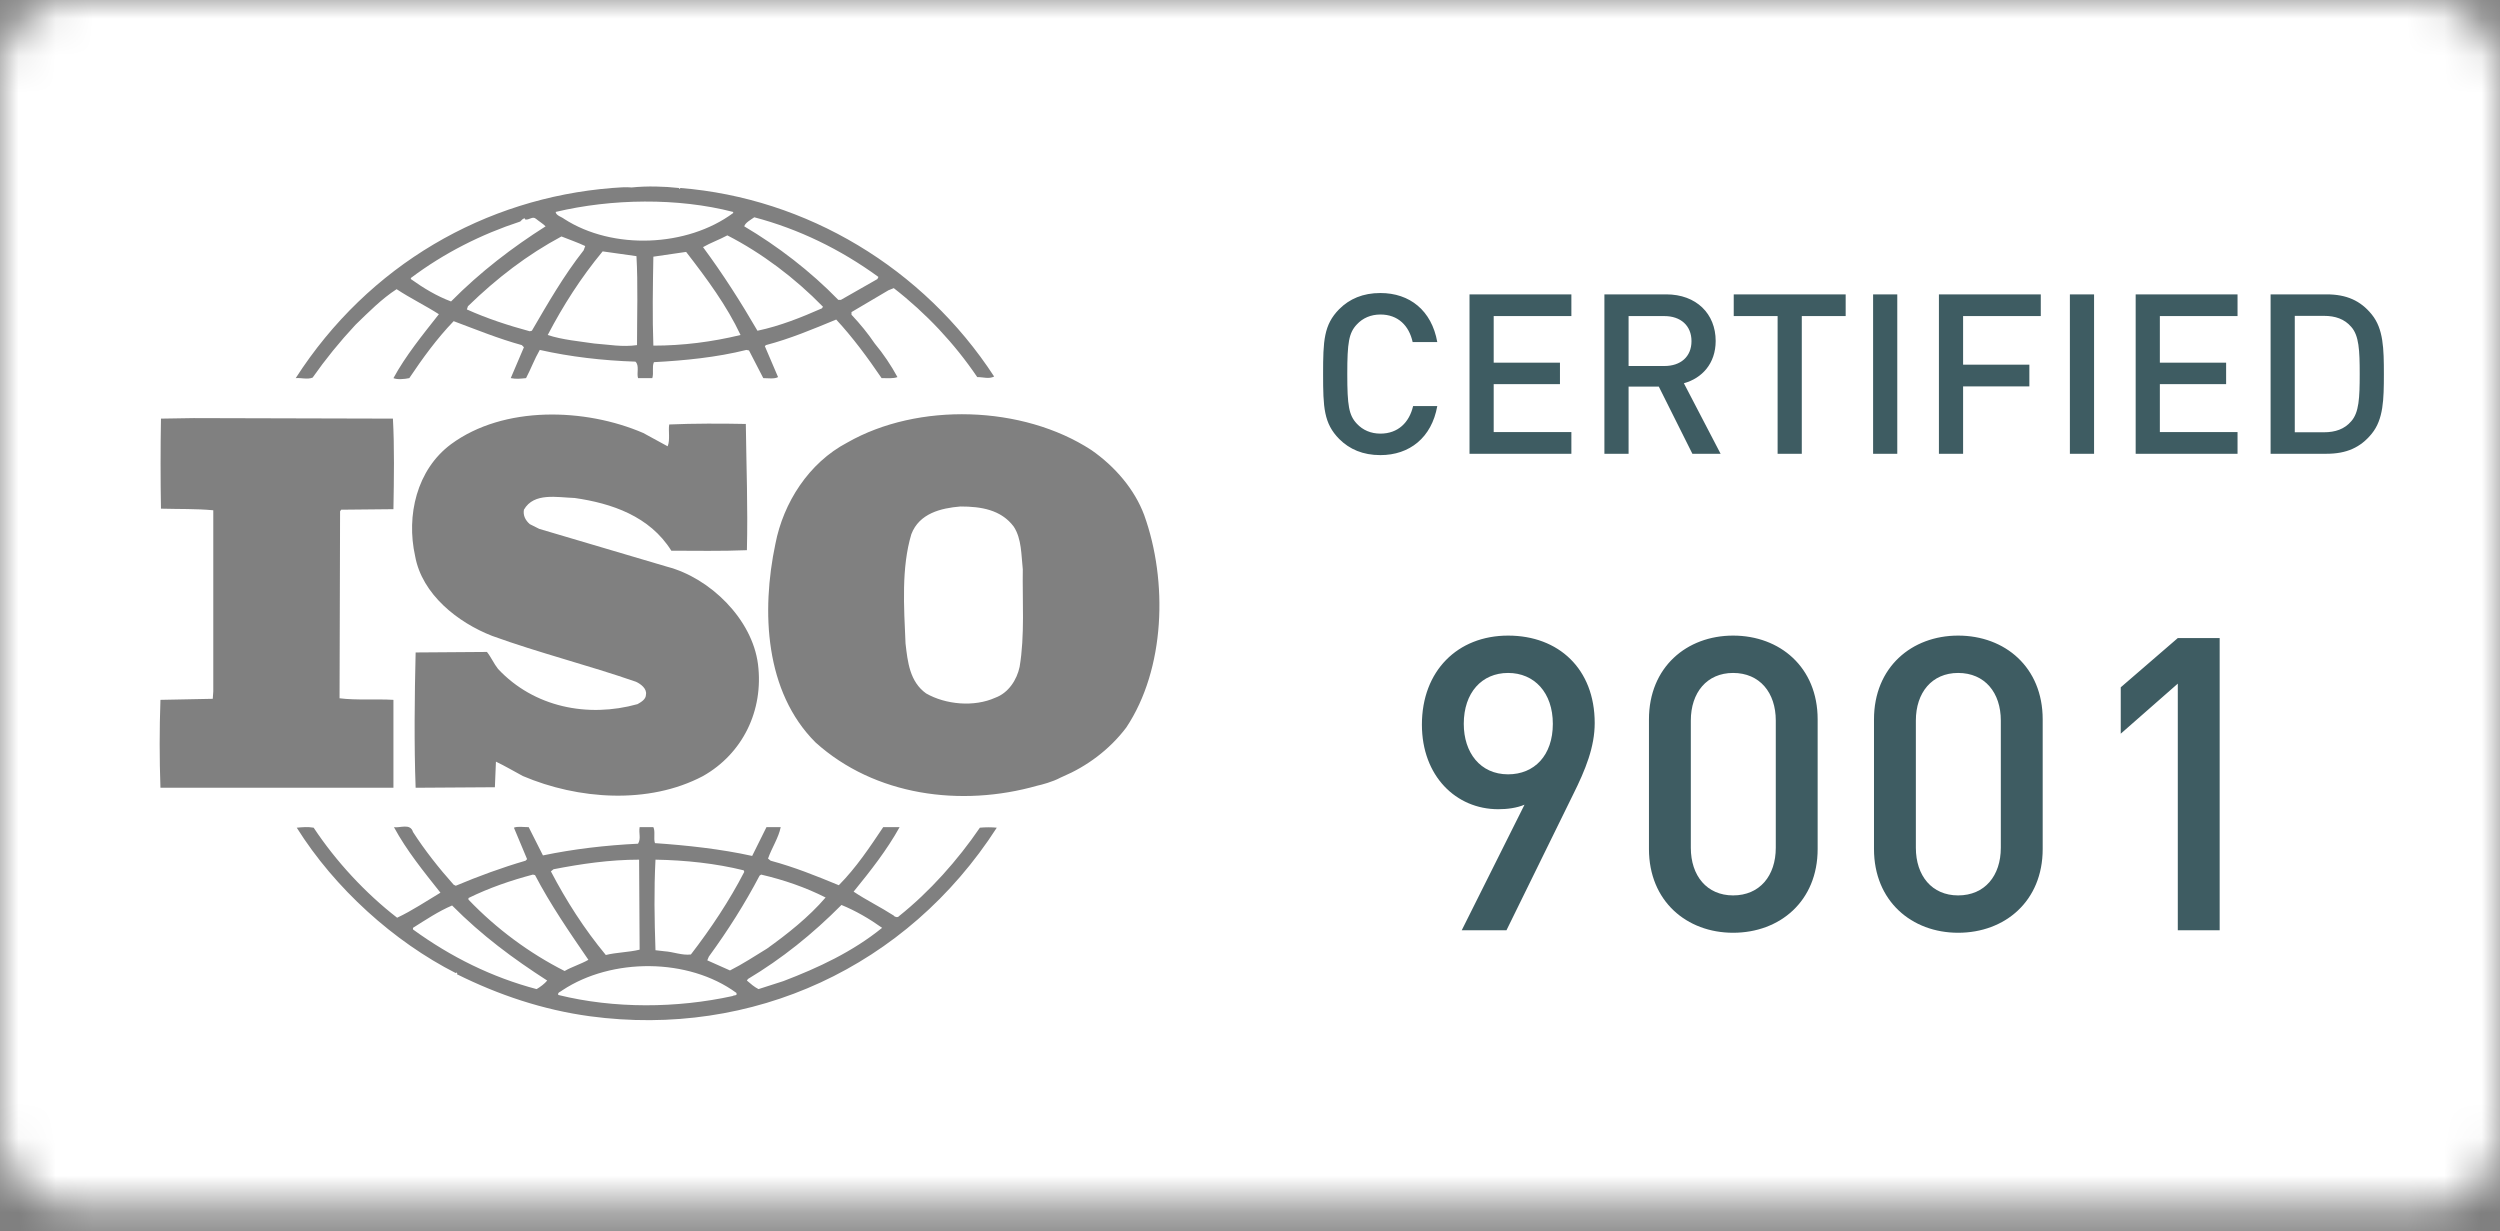
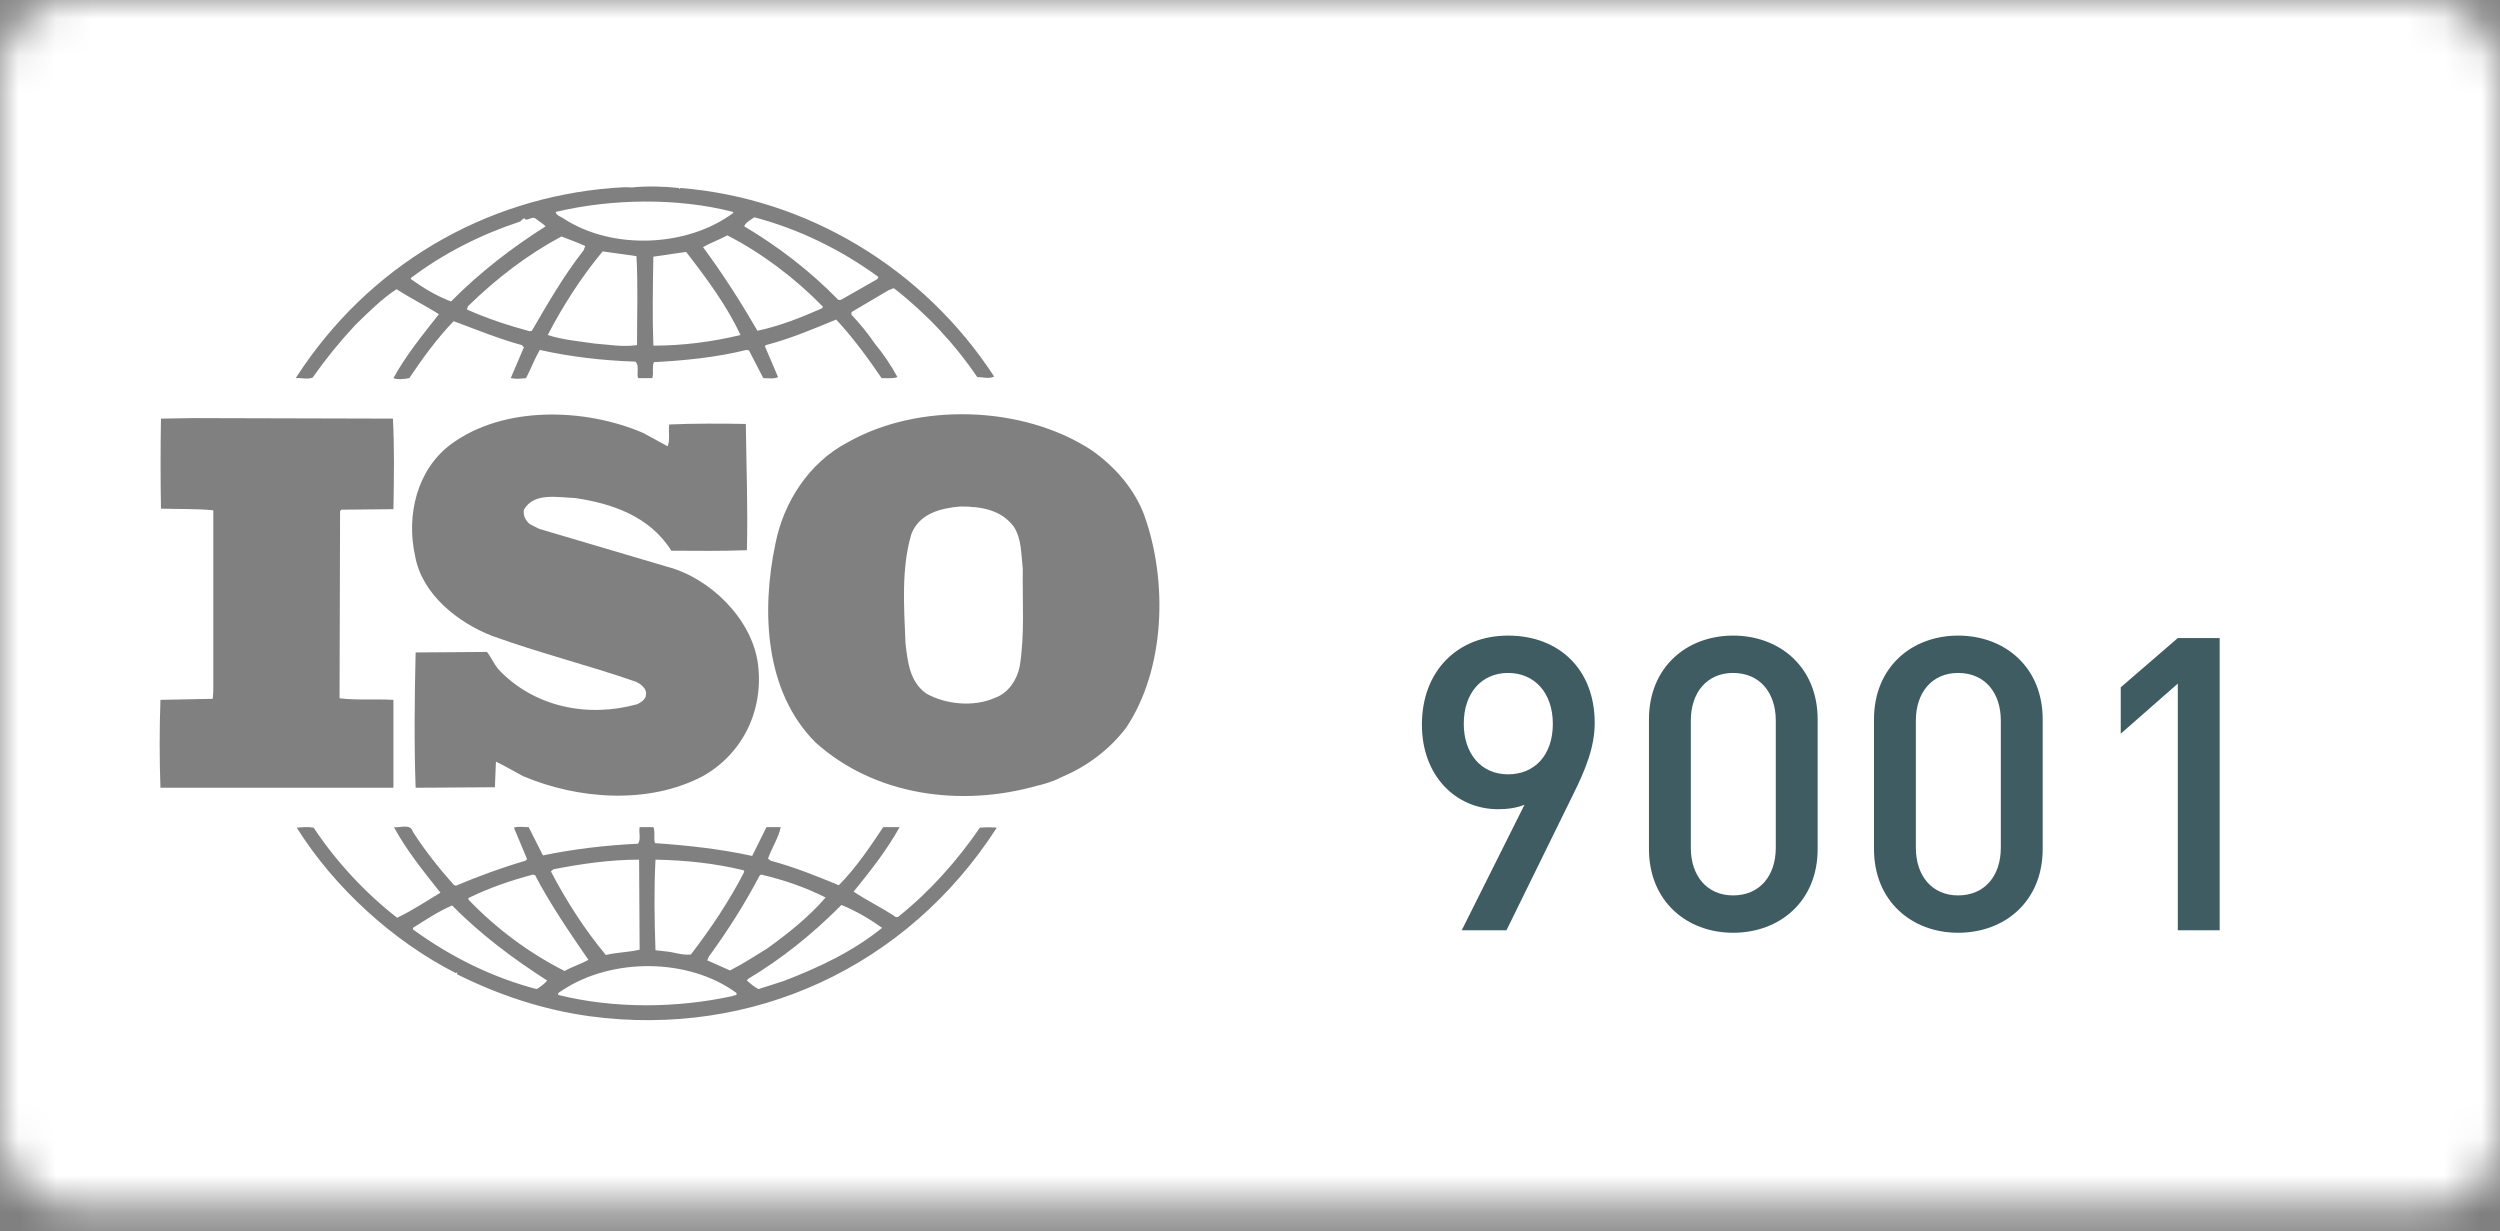
<svg xmlns="http://www.w3.org/2000/svg" width="67" height="33" viewBox="0 0 67 33" fill="none">
  <rect x="0" y="0" width="67" height="33" fill="#808080" stroke="none" />
  <mask id="path-1-inside-1_5331_96381" fill="white">
    <rect width="67" height="32.345" rx="2" />
  </mask>
  <rect width="67" height="32.345" rx="2" stroke="white" stroke-width="6" mask="url(#path-1-inside-1_5331_96381)" />
  <path d="M27.17 14.116C27.383 14.444 27.368 14.873 27.411 15.258C27.397 16.072 27.467 17.042 27.326 17.87C27.255 18.213 27.029 18.57 26.675 18.698C26.108 18.955 25.344 18.884 24.82 18.584C24.381 18.27 24.325 17.742 24.268 17.242C24.225 16.257 24.155 15.215 24.424 14.316C24.636 13.759 25.216 13.617 25.74 13.574C26.292 13.574 26.83 13.659 27.17 14.116Z" fill="white" />
  <path d="M1.539 30.805V1.541H33.114V30.805H1.539ZM18.19 5.038C17.808 4.995 17.341 4.981 16.93 5.024C16.774 5.009 16.59 5.024 16.406 5.038C13.008 5.309 9.879 7.094 7.925 10.134C8.066 10.12 8.236 10.177 8.378 10.12C8.718 9.635 9.1 9.163 9.525 8.707C9.893 8.35 10.233 8.007 10.629 7.75C10.997 7.993 11.408 8.193 11.762 8.421C11.323 8.978 10.87 9.535 10.544 10.134C10.643 10.177 10.827 10.163 10.969 10.134C11.323 9.606 11.705 9.078 12.158 8.607C12.767 8.835 13.362 9.078 13.985 9.249L14.041 9.306L13.688 10.134C13.843 10.163 13.942 10.149 14.098 10.134C14.226 9.892 14.325 9.62 14.466 9.378C15.287 9.563 16.151 9.663 17.029 9.692C17.142 9.792 17.057 10.006 17.1 10.134H17.482C17.525 9.992 17.468 9.834 17.525 9.706C18.346 9.663 19.209 9.577 20.003 9.378L20.073 9.392L20.456 10.134C20.583 10.134 20.753 10.163 20.852 10.106L20.498 9.278L20.526 9.249C21.178 9.078 21.787 8.821 22.41 8.564C22.848 9.035 23.259 9.592 23.627 10.134C23.783 10.134 23.939 10.149 24.052 10.106C23.882 9.792 23.67 9.478 23.443 9.206C23.259 8.935 23.061 8.692 22.82 8.435V8.364L23.811 7.779L23.953 7.722C24.817 8.393 25.581 9.206 26.19 10.106C26.36 10.106 26.502 10.163 26.643 10.091C24.746 7.179 21.617 5.309 18.233 5.038L18.218 5.067L18.19 5.038ZM19.649 5.68V5.709C18.417 6.623 16.42 6.708 15.118 5.866C15.047 5.809 14.905 5.78 14.891 5.68C16.392 5.323 18.162 5.295 19.649 5.68ZM23.542 7.422L23.514 7.479L22.537 8.036H22.466C21.716 7.265 20.838 6.594 19.946 6.066C19.974 5.966 20.116 5.894 20.215 5.823C21.404 6.137 22.523 6.68 23.542 7.422ZM14.622 6.066C13.744 6.623 12.88 7.279 12.088 8.079C11.705 7.936 11.351 7.722 11.011 7.479V7.45C11.903 6.78 12.895 6.28 13.942 5.937C13.985 5.894 14.013 5.852 14.07 5.852V5.88C14.183 5.909 14.268 5.78 14.367 5.866C14.452 5.937 14.551 5.994 14.622 6.066ZM22.056 8.221L22.027 8.264C21.475 8.507 20.909 8.735 20.3 8.864C19.861 8.107 19.38 7.351 18.841 6.623C19.04 6.508 19.28 6.423 19.493 6.308C20.413 6.78 21.305 7.45 22.056 8.221ZM15.684 6.594L15.642 6.708C15.103 7.393 14.679 8.136 14.254 8.864L14.197 8.878C13.617 8.721 13.05 8.535 12.512 8.293L12.541 8.207C13.319 7.45 14.141 6.822 15.047 6.337C15.259 6.423 15.472 6.494 15.684 6.594ZM17.057 6.865C17.1 7.607 17.072 8.464 17.072 9.249C16.675 9.306 16.321 9.235 15.925 9.206C15.542 9.149 15.061 9.106 14.679 8.978C15.089 8.193 15.571 7.436 16.151 6.737L17.057 6.865ZM18.388 6.751C18.941 7.465 19.479 8.193 19.847 8.978C19.082 9.163 18.303 9.263 17.51 9.263C17.482 8.507 17.496 7.665 17.51 6.879C17.794 6.837 18.105 6.794 18.388 6.751ZM17.241 11.605C15.684 10.934 13.504 10.862 12.088 11.904C11.167 12.589 10.884 13.817 11.125 14.902C11.309 15.93 12.272 16.686 13.192 17.043C14.452 17.5 15.769 17.828 17.043 18.271C17.171 18.328 17.341 18.457 17.312 18.614C17.312 18.742 17.185 18.814 17.086 18.871C15.755 19.242 14.311 18.956 13.348 17.928C13.235 17.786 13.164 17.614 13.05 17.472L11.139 17.486C11.111 18.642 11.096 19.97 11.139 21.112L13.263 21.098L13.291 20.412C13.532 20.527 13.773 20.669 14.013 20.798C15.486 21.426 17.383 21.569 18.841 20.798C19.903 20.198 20.47 19.042 20.314 17.8C20.158 16.587 19.026 15.487 17.879 15.188L14.452 14.174L14.197 14.046C14.084 13.946 14.013 13.817 14.041 13.66C14.311 13.189 14.934 13.332 15.401 13.346C16.392 13.489 17.411 13.832 17.992 14.759C18.615 14.759 19.337 14.774 20.017 14.745C20.045 13.575 20.003 12.547 19.988 11.362C19.351 11.348 18.572 11.348 17.935 11.376C17.907 11.547 17.964 11.79 17.893 11.961L17.241 11.605ZM29.248 12.061C27.408 10.862 24.604 10.777 22.707 11.861C21.673 12.404 20.994 13.475 20.781 14.574C20.399 16.387 20.498 18.542 21.857 19.898C23.443 21.326 25.751 21.64 27.804 21.055C27.901 21.035 28.211 20.955 28.424 20.839L28.484 20.812C29.121 20.541 29.73 20.098 30.183 19.499C31.231 17.928 31.301 15.573 30.664 13.803C30.409 13.118 29.886 12.504 29.248 12.061ZM5.192 11.205L4.314 11.219C4.3 11.976 4.3 12.861 4.314 13.632C4.796 13.646 5.249 13.632 5.716 13.675V18.528L5.702 18.728L4.3 18.756C4.272 19.556 4.272 20.327 4.3 21.112H10.544V18.756C10.077 18.728 9.553 18.771 9.1 18.714L9.114 13.703L9.143 13.66L10.544 13.646C10.558 12.832 10.572 11.961 10.53 11.219L5.192 11.205ZM14.169 22.168C14.027 22.168 13.872 22.14 13.773 22.182L14.126 23.025L14.084 23.067C13.447 23.253 12.824 23.482 12.215 23.738L12.158 23.71C11.762 23.267 11.38 22.782 11.068 22.297C10.997 22.054 10.714 22.197 10.558 22.168C10.898 22.796 11.351 23.353 11.804 23.924C11.422 24.152 11.04 24.409 10.643 24.595C9.794 23.938 9.001 23.082 8.406 22.182C8.236 22.154 8.123 22.168 7.953 22.182C8.973 23.81 10.558 25.237 12.215 26.079C12.215 26.079 12.215 26.065 12.229 26.065C12.243 26.065 12.272 26.094 12.243 26.108C13.362 26.665 14.551 27.065 15.811 27.236C20.158 27.821 24.307 25.923 26.714 22.182C26.587 22.168 26.402 22.168 26.261 22.182C25.666 23.053 24.916 23.896 24.094 24.552C24.066 24.595 23.981 24.581 23.953 24.538C23.599 24.309 23.216 24.124 22.877 23.896C23.33 23.339 23.769 22.782 24.109 22.168H23.67C23.316 22.696 22.948 23.253 22.48 23.724C21.857 23.467 21.291 23.239 20.654 23.067L20.583 23.01C20.682 22.725 20.866 22.454 20.923 22.168H20.541L20.158 22.939C19.323 22.754 18.402 22.654 17.553 22.596C17.51 22.468 17.567 22.282 17.51 22.168H17.142C17.114 22.34 17.185 22.468 17.1 22.611C16.222 22.654 15.373 22.754 14.551 22.925L14.169 22.168ZM17.142 25.451C16.845 25.523 16.519 25.523 16.236 25.594C15.656 24.895 15.174 24.138 14.764 23.353L14.834 23.296C15.571 23.153 16.335 23.039 17.128 23.039L17.142 25.451ZM19.932 23.325L19.946 23.367C19.549 24.138 19.054 24.881 18.516 25.58C18.275 25.609 18.049 25.509 17.808 25.494L17.567 25.466C17.539 24.624 17.525 23.881 17.567 23.039C18.374 23.053 19.181 23.139 19.932 23.325ZM14.339 23.453C14.749 24.238 15.259 24.98 15.769 25.723C15.571 25.837 15.33 25.908 15.132 26.023C14.197 25.551 13.305 24.895 12.555 24.11V24.067C13.107 23.796 13.688 23.596 14.282 23.439L14.339 23.453ZM22.126 24.053C21.673 24.581 21.093 25.038 20.555 25.423C20.229 25.623 19.903 25.837 19.564 26.008L18.955 25.737L18.997 25.637C19.507 24.938 19.96 24.224 20.357 23.467L20.399 23.439C21.008 23.581 21.588 23.781 22.126 24.053ZM23.641 24.866C22.848 25.509 21.928 25.937 20.994 26.294L20.328 26.508C20.215 26.451 20.116 26.365 20.017 26.279L20.045 26.237C20.951 25.694 21.772 25.038 22.551 24.253C22.933 24.409 23.302 24.624 23.641 24.866ZM14.665 26.279C14.594 26.365 14.48 26.451 14.381 26.508C13.192 26.194 12.088 25.651 11.068 24.909V24.866C11.408 24.652 11.748 24.424 12.116 24.267C12.923 25.08 13.758 25.694 14.665 26.279ZM19.733 26.608C19.776 26.694 19.663 26.665 19.634 26.694C18.134 27.022 16.463 27.036 14.962 26.665C14.934 26.593 15.033 26.579 15.075 26.537C16.392 25.666 18.445 25.666 19.733 26.608Z" fill="white" />
  <rect x="32.344" y="1.54" width="33.115" height="29.264" fill="white" />
  <path d="M42.738 19.377C42.738 20.015 42.496 20.62 42.155 21.302L40.373 24.932H39.174L40.857 21.566C40.648 21.654 40.395 21.687 40.153 21.687C39.02 21.687 38.107 20.796 38.107 19.421C38.107 17.98 39.064 17.034 40.417 17.034C41.77 17.034 42.738 17.925 42.738 19.377ZM41.616 19.399C41.616 18.563 41.121 18.035 40.417 18.035C39.713 18.035 39.229 18.563 39.229 19.399C39.229 20.169 39.669 20.752 40.417 20.752C41.121 20.752 41.616 20.246 41.616 19.399ZM48.713 22.754C48.713 24.151 47.701 24.998 46.447 24.998C45.204 24.998 44.192 24.151 44.192 22.754V19.278C44.192 17.881 45.204 17.034 46.447 17.034C47.701 17.034 48.713 17.881 48.713 19.278V22.754ZM47.591 22.721V19.311C47.591 18.563 47.162 18.035 46.447 18.035C45.743 18.035 45.314 18.563 45.314 19.311V22.721C45.314 23.469 45.743 23.997 46.447 23.997C47.162 23.997 47.591 23.469 47.591 22.721ZM54.744 22.754C54.744 24.151 53.732 24.998 52.478 24.998C51.235 24.998 50.223 24.151 50.223 22.754V19.278C50.223 17.881 51.235 17.034 52.478 17.034C53.732 17.034 54.744 17.881 54.744 19.278V22.754ZM53.622 22.721V19.311C53.622 18.563 53.193 18.035 52.478 18.035C51.774 18.035 51.345 18.563 51.345 19.311V22.721C51.345 23.469 51.774 23.997 52.478 23.997C53.193 23.997 53.622 23.469 53.622 22.721ZM59.487 24.932H58.365V18.321L56.836 19.663V18.42L58.365 17.1H59.487V24.932Z" fill="#3E5C62" />
-   <path d="M38.519 10.883C38.369 11.729 37.775 12.197 36.995 12.197C36.527 12.197 36.167 12.041 35.891 11.765C35.477 11.345 35.459 10.919 35.459 10.025C35.459 9.131 35.477 8.705 35.891 8.285C36.167 8.009 36.527 7.853 36.995 7.853C37.781 7.853 38.369 8.321 38.519 9.167H37.859C37.763 8.729 37.469 8.429 36.995 8.429C36.737 8.429 36.521 8.525 36.365 8.693C36.149 8.921 36.107 9.179 36.107 10.025C36.107 10.871 36.149 11.129 36.365 11.357C36.521 11.525 36.737 11.621 36.995 11.621C37.469 11.621 37.769 11.321 37.871 10.883H38.519ZM42.113 12.161H39.383V7.889H42.113V8.471H40.031V9.719H41.807V10.295H40.031V11.579H42.113V12.161ZM46.112 12.161H45.356L44.456 10.361H43.646V12.161H42.998V7.889H44.654C45.464 7.889 45.98 8.411 45.98 9.137C45.98 9.749 45.608 10.139 45.128 10.271L46.112 12.161ZM45.332 9.143C45.332 8.723 45.038 8.471 44.606 8.471H43.646V9.809H44.606C45.038 9.809 45.332 9.563 45.332 9.143ZM49.464 8.471H48.288V12.161H47.64V8.471H46.464V7.889H49.464V8.471ZM50.847 12.161H50.199V7.889H50.847V12.161ZM54.693 8.471H52.611V9.773H54.387V10.355H52.611V12.161H51.963V7.889H54.693V8.471ZM56.121 12.161H55.473V7.889H56.121V12.161ZM59.966 12.161H57.236V7.889H59.966V8.471H57.884V9.719H59.66V10.295H57.884V11.579H59.966V12.161ZM63.888 10.025C63.888 10.709 63.876 11.237 63.564 11.621C63.264 11.993 62.886 12.161 62.352 12.161H60.852V7.889H62.352C62.886 7.889 63.264 8.057 63.564 8.429C63.876 8.813 63.888 9.341 63.888 10.025ZM63.24 10.025C63.24 9.389 63.222 8.993 63.012 8.759C62.832 8.549 62.586 8.465 62.28 8.465H61.5V11.585H62.28C62.586 11.585 62.832 11.501 63.012 11.291C63.222 11.057 63.24 10.661 63.24 10.025Z" fill="#3E5C62" />
</svg>